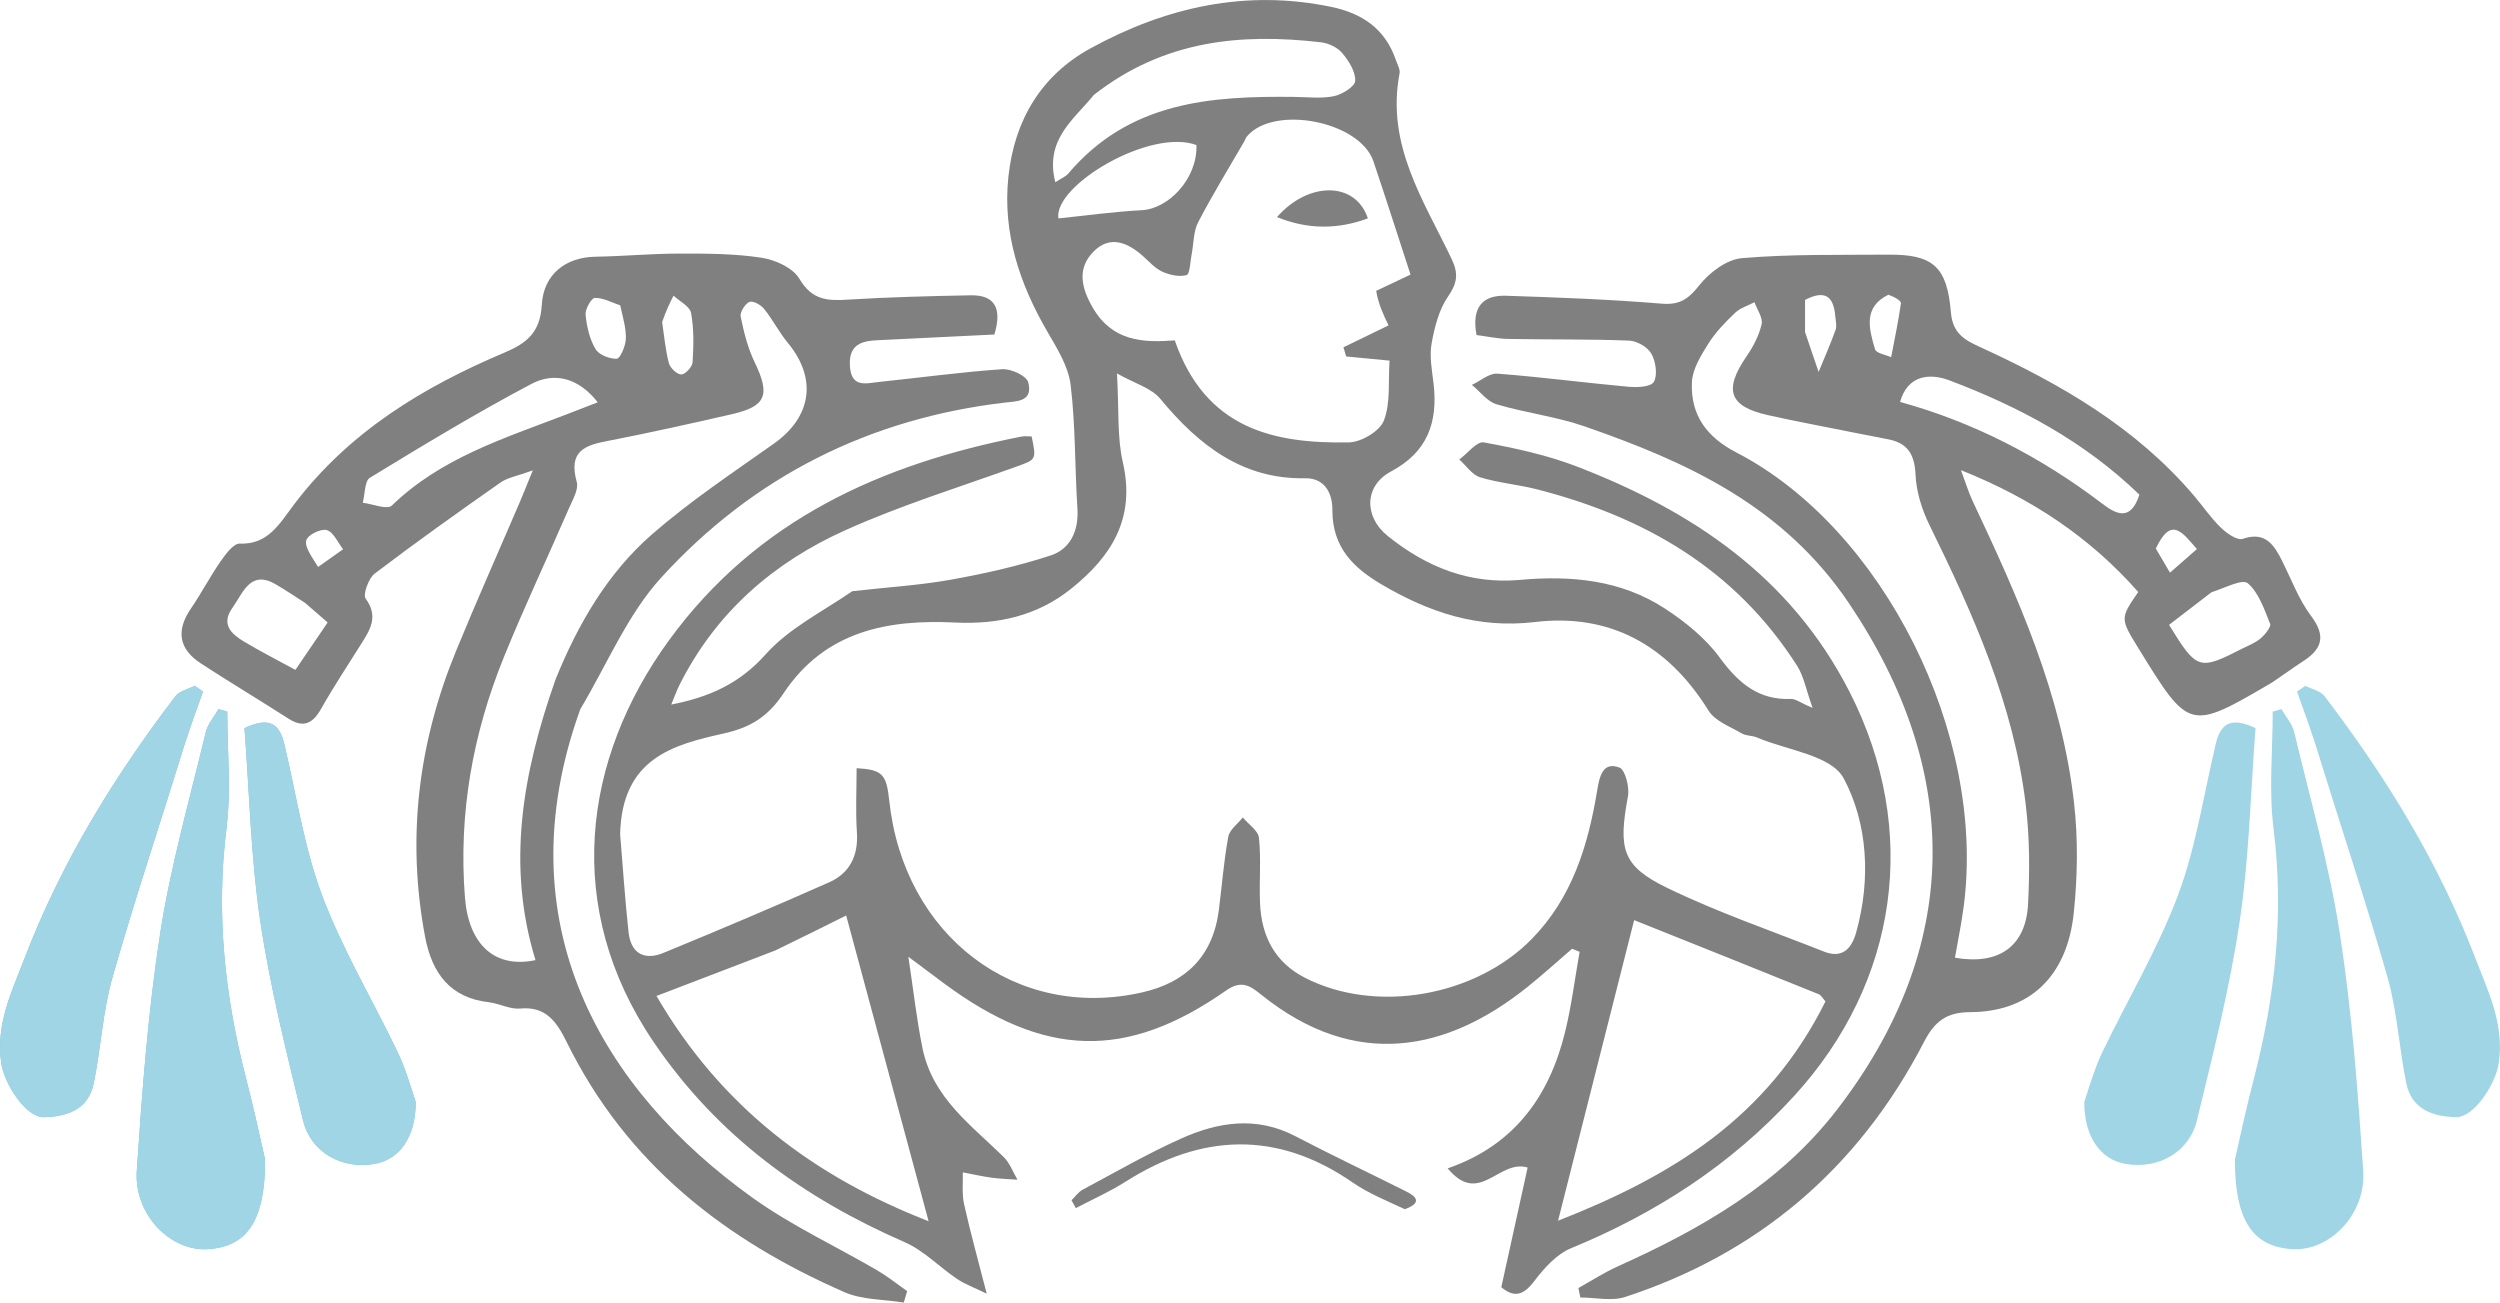
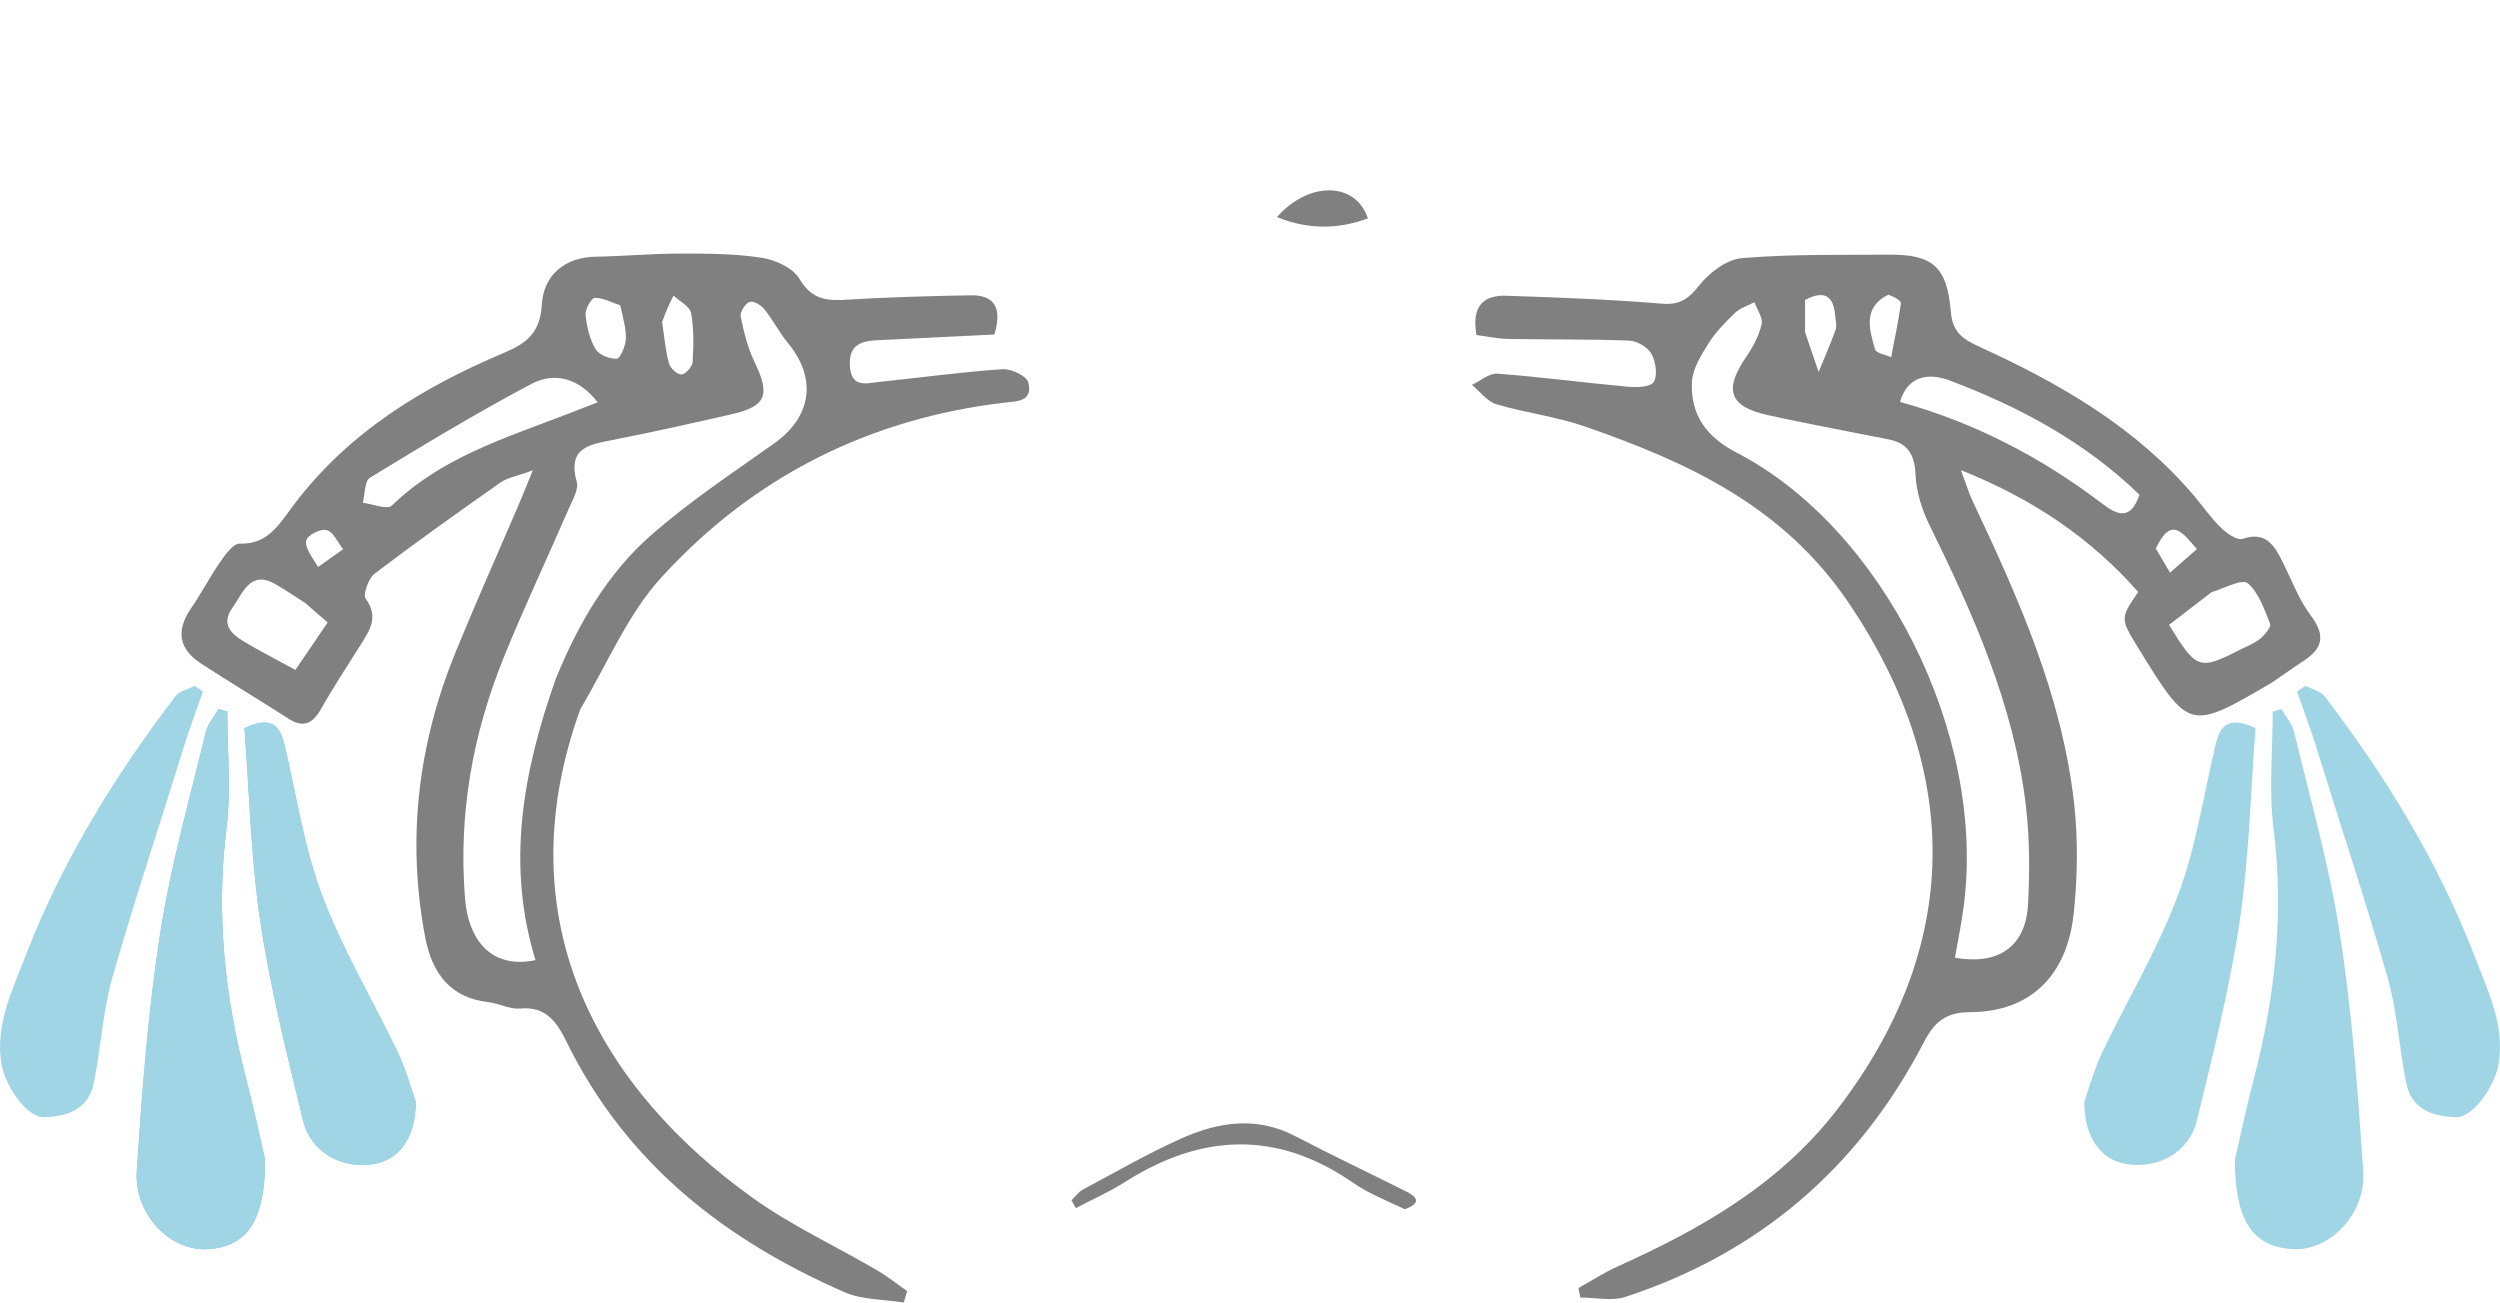
<svg xmlns="http://www.w3.org/2000/svg" xmlns:ns1="http://sodipodi.sourceforge.net/DTD/sodipodi-0.dtd" xmlns:ns2="http://www.inkscape.org/namespaces/inkscape" version="1.1" id="svg1" width="723.292" height="377" viewBox="0 0 723.292 377" ns1:docname="pullin-hose-no-text-transparent-dark.svg" ns2:version="1.3.2 (091e20e, 2023-11-25, custom)">
  <defs id="defs1">
    <clipPath clipPathUnits="userSpaceOnUse" id="clipPath2">
-       <path d="M 0,792 H 612 V 0 H 0 Z" transform="translate(-295.125,-501.519)" id="path2" />
+       <path d="M 0,792 H 612 H 0 Z" transform="translate(-295.125,-501.519)" id="path2" />
    </clipPath>
    <clipPath clipPathUnits="userSpaceOnUse" id="clipPath4">
      <path d="M 0,792 H 612 V 0 H 0 Z" transform="translate(-503.299,-413.961)" id="path4" />
    </clipPath>
    <clipPath clipPathUnits="userSpaceOnUse" id="clipPath6">
      <path d="M 0,792 H 612 V 0 H 0 Z" transform="translate(-104.532,-409.966)" id="path6" />
    </clipPath>
    <clipPath clipPathUnits="userSpaceOnUse" id="clipPath8">
      <path d="M 0,792 H 612 V 0 H 0 Z" transform="translate(-93.035,-281.354)" id="path8" />
    </clipPath>
    <clipPath clipPathUnits="userSpaceOnUse" id="clipPath10">
      <path d="M 0,792 H 612 V 0 H 0 Z" transform="translate(-125.723,-293.867)" id="path10" />
    </clipPath>
    <clipPath clipPathUnits="userSpaceOnUse" id="clipPath12">
-       <path d="M 0,792 H 612 V 0 H 0 Z" transform="translate(-75.567,-371.467)" id="path12" />
-     </clipPath>
+       </clipPath>
    <clipPath clipPathUnits="userSpaceOnUse" id="clipPath14">
      <path d="M 0,792 H 612 V 0 H 0 Z" transform="translate(-93.035,-281.354)" id="path14" />
    </clipPath>
    <clipPath clipPathUnits="userSpaceOnUse" id="clipPath16">
      <path d="M 0,792 H 612 V 0 H 0 Z" transform="translate(-125.723,-293.867)" id="path16" />
    </clipPath>
    <clipPath clipPathUnits="userSpaceOnUse" id="clipPath18">
      <path d="M 0,792 H 612 V 0 H 0 Z" transform="translate(-75.567,-371.467)" id="path18" />
    </clipPath>
    <clipPath clipPathUnits="userSpaceOnUse" id="clipPath20">
      <path d="M 0,792 H 612 V 0 H 0 Z" transform="translate(-520.459,-281.357)" id="path20" />
    </clipPath>
    <clipPath clipPathUnits="userSpaceOnUse" id="clipPath22">
      <path d="M 0,792 H 612 V 0 H 0 Z" transform="translate(-487.771,-293.87)" id="path22" />
    </clipPath>
    <clipPath clipPathUnits="userSpaceOnUse" id="clipPath24">
      <path d="M 0,792 H 612 V 0 H 0 Z" transform="translate(-537.927,-371.471)" id="path24" />
    </clipPath>
    <clipPath clipPathUnits="userSpaceOnUse" id="clipPath26">
      <path d="M 0,792 H 612 V 0 H 0 Z" transform="translate(-340.343,-270.601)" id="path26" />
    </clipPath>
    <clipPath clipPathUnits="userSpaceOnUse" id="clipPath28">
      <path d="M 0,792 H 612 V 0 H 0 Z" transform="translate(-312.603,-485.881)" id="path28" />
    </clipPath>
    <clipPath clipPathUnits="userSpaceOnUse" id="clipPath31">
      <path d="M 0,792 H 612 V 0 H 0 Z" transform="translate(-520.439,-111)" id="path31" />
    </clipPath>
    <clipPath clipPathUnits="userSpaceOnUse" id="clipPath33">
      <path d="M 0,792 H 612 V 0 H 0 Z" transform="translate(-519.359,-109.027)" id="path33" />
    </clipPath>
    <clipPath clipPathUnits="userSpaceOnUse" id="clipPath35">
      <path d="M 0,792 H 612 V 0 H 0 Z" transform="translate(-43.439,-110.128)" id="path35" />
    </clipPath>
    <clipPath clipPathUnits="userSpaceOnUse" id="clipPath37">
      <path d="M 0,792 H 612 V 0 H 0 Z" transform="translate(-42.359,-108.155)" id="path37" />
    </clipPath>
    <clipPath clipPathUnits="userSpaceOnUse" id="clipPath38">
      <path d="M 67.086,215.732 H 540.942 V 154.126 H 67.086 Z" transform="translate(-399.419,-182.982)" id="path38" />
    </clipPath>
    <clipPath clipPathUnits="userSpaceOnUse" id="clipPath39">
      <path d="M 67.086,215.732 H 540.942 V 154.126 H 67.086 Z" transform="translate(-426.253,-164.164)" id="path39" />
    </clipPath>
    <clipPath clipPathUnits="userSpaceOnUse" id="clipPath40">
      <path d="M 67.086,215.732 H 540.942 V 154.126 H 67.086 Z" transform="translate(-287.815,-176.039)" id="path40" />
    </clipPath>
    <clipPath clipPathUnits="userSpaceOnUse" id="clipPath41">
      <path d="M 67.086,215.732 H 540.942 V 154.126 H 67.086 Z" transform="translate(-127.176,-154.807)" id="path41" />
    </clipPath>
    <clipPath clipPathUnits="userSpaceOnUse" id="clipPath42">
      <path d="M 67.086,215.732 H 540.942 V 154.126 H 67.086 Z" transform="translate(-79.402,-206.617)" id="path42" />
    </clipPath>
    <clipPath clipPathUnits="userSpaceOnUse" id="clipPath43">
      <path d="M 67.086,215.732 H 540.942 V 154.126 H 67.086 Z" transform="translate(-491.71,-157.468)" id="path43" />
    </clipPath>
    <clipPath clipPathUnits="userSpaceOnUse" id="clipPath44">
-       <path d="M 67.086,215.732 H 540.942 V 154.126 H 67.086 Z" transform="translate(-509.082,-192.884)" id="path44" />
-     </clipPath>
+       </clipPath>
    <clipPath clipPathUnits="userSpaceOnUse" id="clipPath45">
      <path d="M 67.086,215.732 H 540.942 V 154.126 H 67.086 Z" transform="translate(-166.224,-183.973)" id="path45" />
    </clipPath>
    <clipPath clipPathUnits="userSpaceOnUse" id="clipPath46">
      <path d="M 67.086,215.732 H 540.942 V 154.126 H 67.086 Z" transform="translate(-205.017,-200.766)" id="path46" />
    </clipPath>
    <clipPath clipPathUnits="userSpaceOnUse" id="clipPath47">
      <path d="M 67.086,215.732 H 540.942 V 154.126 H 67.086 Z" transform="translate(-252.953,-167.178)" id="path47" />
    </clipPath>
    <clipPath clipPathUnits="userSpaceOnUse" id="clipPath48">
      <path d="M 67.086,215.732 H 540.942 V 154.126 H 67.086 Z" transform="translate(-326.656,-209.234)" id="path48" />
    </clipPath>
    <clipPath clipPathUnits="userSpaceOnUse" id="clipPath60">
      <path d="M 0,792 H 612 V 0 H 0 Z" transform="matrix(1.333,0,0,-1.333,0,1056)" id="path60" />
    </clipPath>
  </defs>
  <ns1:namedview id="namedview1" pagecolor="#505050" bordercolor="#ffffff" borderopacity="1" ns2:showpageshadow="false" ns2:pageopacity="0" ns2:pagecheckerboard="true" ns2:deskcolor="#505050" ns2:zoom="1.4142136" ns2:cx="-68.942909" ns2:cy="394.91913" ns2:window-width="3840" ns2:window-height="2089" ns2:window-x="-8" ns2:window-y="-8" ns2:window-maximized="1" ns2:current-layer="layer-MC0" showborder="true" labelstyle="default">
    <ns2:page x="0" y="0" ns2:label="1" id="page1" width="723.292" height="377" margin="127.034 0 345.349" bleed="0" ns2:export-filename="pullin-hose.png" ns2:export-xdpi="96" ns2:export-ydpi="96" />
  </ns1:namedview>
  <g id="layer-MC0" ns2:groupmode="layer" ns2:label="Layer 1" transform="translate(-47.35,270.083)">
    <path id="path1" d="m 0,0 c -10.059,3.714 -31.038,-8.761 -29.963,-15.928 6.135,0.628 12.112,1.477 18.114,1.785 C -6.065,-13.845 0.251,-7.3 0,0 m -22.254,10.891 c -4.305,-5.347 -10.73,-9.664 -8.376,-18.965 1.272,0.831 2.22,1.181 2.806,1.873 13.268,15.658 30.927,16.849 49.021,16.648 2.892,-0.032 5.861,-0.408 8.652,0.157 1.773,0.36 4.577,2.118 4.617,3.333 0.067,2.007 -1.422,4.373 -2.838,6.035 -1.066,1.252 -2.993,2.144 -4.626,2.331 -17.304,1.979 -33.968,0.52 -49.256,-11.412 M -91.4,-174.813 c -8.491,-3.252 -16.982,-6.504 -25.793,-9.878 14.091,-24.209 34.261,-39.237 59.062,-48.889 -6.1,22.622 -11.986,44.451 -17.891,66.355 -4.778,-2.379 -9.664,-4.811 -15.378,-7.588 m 227.922,-11.066 c -0.493,0.541 -0.892,1.341 -1.493,1.584 -13.49,5.456 -27.002,10.851 -40.029,16.065 -5.274,-20.834 -10.682,-42.197 -16.515,-65.242 24.669,9.688 45.435,22.266 58.037,47.593 m -97.51,154.231 c 2.896,1.369 5.791,2.737 7.456,3.524 -2.87,8.777 -5.397,16.704 -8.056,24.582 C 35.475,5.16 16.845,8.809 10.965,1.878 10.714,1.582 10.597,1.161 10.396,0.812 7.025,-5.028 3.486,-10.77 0.373,-16.759 c -1.031,-1.983 -0.951,-4.602 -1.409,-6.924 -0.314,-1.596 -0.385,-4.341 -1.081,-4.538 -1.6,-0.452 -3.65,0.003 -5.264,0.721 -1.55,0.69 -2.821,2.128 -4.145,3.322 -3.403,3.067 -7.262,4.664 -10.823,1.036 -3.595,-3.662 -2.658,-7.874 -0.111,-12.224 4.231,-7.228 10.817,-7.568 17.758,-7.034 6.675,-19.244 21.51,-22.437 37.792,-22.14 2.662,0.049 6.682,2.393 7.595,4.747 1.483,3.824 0.92,8.533 1.23,12.998 -3.876,0.374 -6.649,0.642 -9.422,0.909 l -0.583,1.991 c 3.285,1.595 6.571,3.189 9.785,4.749 -1.102,2.295 -2.179,4.541 -2.683,7.498 m -164.093,-117.94 c 0.593,-7.074 1.06,-14.165 1.822,-21.22 0.523,-4.841 3.608,-6.161 7.536,-4.546 12.066,4.962 24.092,10.043 36.028,15.343 4.303,1.911 6.352,5.609 6.003,10.831 -0.309,4.617 -0.065,9.273 -0.065,13.932 5.583,-0.328 6.471,-1.271 7.078,-6.986 3.122,-29.421 27.522,-47.942 54.971,-41.661 9.235,2.114 15.296,7.639 16.591,17.97 0.66,5.267 1.067,10.581 2.027,15.783 0.287,1.556 2.059,2.805 3.151,4.195 1.227,-1.473 3.349,-2.843 3.514,-4.438 0.482,-4.66 0.03,-9.418 0.227,-14.124 0.304,-7.294 3.283,-12.906 9.717,-16.213 15.382,-7.904 37.023,-4.116 49.307,8.447 8.681,8.879 12.185,20.171 14.163,32.255 0.495,3.028 1.242,6.291 4.854,4.891 1.213,-0.471 2.182,-4.247 1.818,-6.215 -2.122,-11.44 -1.316,-15.118 8.516,-19.887 11.03,-5.35 22.661,-9.324 34.053,-13.835 3.795,-1.503 5.919,0.448 6.96,4.168 3.227,11.524 2.509,23.645 -2.692,33.411 -2.705,5.078 -12.286,6.097 -18.785,8.886 -1.065,0.457 -2.39,0.333 -3.366,0.91 -2.517,1.488 -5.767,2.625 -7.207,4.948 -8.982,14.495 -21.735,21.119 -37.683,19.215 -12.322,-1.471 -22.939,2.071 -33.292,8.174 -6.049,3.566 -10.696,8.005 -10.658,16.163 0.019,3.859 -1.831,6.947 -5.927,6.869 -13.473,-0.256 -22.983,7.039 -31.381,17.194 -2.004,2.423 -5.607,3.375 -9.441,5.553 0.456,-7.961 0.008,-13.82 1.262,-19.24 2.863,-12.381 -2.637,-20.572 -11.131,-27.423 -7.402,-5.97 -16.041,-7.852 -25.246,-7.399 -14.569,0.718 -28.234,-1.789 -37.243,-15.341 -3.451,-5.189 -7.283,-7.459 -12.969,-8.732 -10.885,-2.437 -22.118,-5.287 -22.512,-21.878 m 50.389,52.749 c 7.385,0.853 14.368,1.255 21.221,2.473 7.354,1.308 14.709,2.96 21.824,5.283 4.154,1.355 6.145,5.202 5.818,10.221 -0.58,8.928 -0.398,17.94 -1.473,26.79 -0.485,3.995 -2.909,7.887 -4.995,11.474 -6.044,10.392 -9.815,21.461 -8.511,33.731 1.313,12.36 7.201,22.029 17.787,27.836 16.467,9.034 33.861,12.871 52.364,8.999 6.454,-1.351 11.599,-4.606 13.953,-11.536 0.321,-0.944 0.959,-1.998 0.794,-2.861 -2.97,-15.533 5.236,-27.589 11.285,-40.262 1.526,-3.198 1.274,-5.243 -0.775,-8.202 -1.961,-2.831 -2.928,-6.663 -3.561,-10.208 -0.489,-2.734 0.079,-5.723 0.418,-8.567 1.028,-8.622 -1.384,-15.002 -9.221,-19.178 -5.787,-3.082 -5.956,-9.783 -0.73,-13.992 8.431,-6.79 17.812,-10.524 28.701,-9.543 11.001,0.992 21.878,0.054 31.508,-6.243 4.392,-2.871 8.77,-6.393 11.883,-10.653 4.105,-5.619 8.534,-9.225 15.437,-8.943 0.977,0.04 1.987,-0.791 4.701,-1.958 -1.421,3.973 -1.919,6.889 -3.354,9.139 -13.554,21.254 -33.395,32.364 -56.336,38.282 -4.127,1.065 -8.432,1.408 -12.5,2.653 -1.706,0.523 -3.006,2.523 -4.492,3.852 1.787,1.317 3.8,3.996 5.323,3.716 6.842,-1.257 13.756,-2.749 20.261,-5.26 24.658,-9.519 46.226,-23.631 59.11,-48.872 15.375,-30.12 10.512,-63.062 -11.987,-87.689 -13.758,-15.059 -30.14,-25.529 -48.478,-33.09 -3.085,-1.273 -5.806,-4.289 -7.957,-7.123 -2.341,-3.083 -4.335,-3.682 -7.157,-1.327 1.929,8.759 3.823,17.366 5.718,25.974 -6.326,1.877 -10.422,-8.498 -17.358,-0.182 14.26,4.933 21.977,15.415 25.451,29.459 1.423,5.75 2.147,11.692 3.19,17.547 -0.546,0.219 -1.093,0.439 -1.639,0.659 -3.229,-2.775 -6.382,-5.653 -9.697,-8.308 -17.437,-13.97 -37.319,-18.081 -57.709,-1.709 -2.29,1.837 -4.232,3.375 -7.635,0.99 -21.694,-15.201 -39.489,-14.622 -61.265,1.506 -2.46,1.822 -4.907,3.666 -7.745,5.787 1.074,-7.089 1.775,-13.539 3.069,-19.853 2.221,-10.836 10.627,-16.698 17.663,-23.656 1.293,-1.279 1.982,-3.238 2.95,-4.883 -1.885,0.139 -3.782,0.187 -5.652,0.444 -2.084,0.286 -4.144,0.764 -6.215,1.157 0.067,-2.291 -0.217,-4.67 0.267,-6.858 1.316,-5.948 2.958,-11.818 4.922,-19.479 -2.822,1.379 -4.759,2.069 -6.431,3.197 -3.833,2.584 -7.229,6.169 -11.344,7.965 -21.799,9.513 -40.587,22.919 -54.523,43.466 -19.763,29.137 -15.353,61.449 3.268,87.084 19.233,26.474 46.451,38.391 76.577,44.318 0.722,0.142 1.492,0.018 2.209,0.018 1.062,-5.142 1.011,-4.987 -3.531,-6.621 -12.373,-4.449 -24.978,-8.352 -36.972,-13.752 -15.317,-6.895 -27.948,-17.629 -35.938,-33.562 -0.602,-1.202 -1.051,-2.488 -1.787,-4.252 8.224,1.615 14.757,4.478 20.506,10.912 5.019,5.618 12.139,9.147 18.79,13.69" style="fill:#808080;fill-opacity:1;fill-rule:nonzero;stroke:none" transform="matrix(1.333,0,0,-1.333,393.5,-228.124)" clip-path="url(#clipPath2)" />
    <path id="path3" d="m 0,0 c 0.933,-1.584 1.864,-3.169 3.077,-5.23 2.276,1.992 3.95,3.459 5.85,5.122 C 5.854,3.292 3.421,7.276 0,0 m -58.042,55.091 c -5.516,-2.69 -4.228,-7.405 -2.893,-11.854 0.261,-0.87 2.279,-1.154 3.486,-1.709 0.742,3.89 1.573,7.766 2.123,11.687 0.077,0.551 -1.23,1.317 -2.716,1.876 m -18.089,-8.131 2.942,-8.633 c 1.246,3.042 2.577,6.05 3.683,9.148 0.314,0.874 0.008,2.013 -0.077,3.025 -0.363,4.325 -2.311,5.677 -6.548,3.463 z M 12.067,-9.497 c -3.079,-2.365 -6.159,-4.731 -9.194,-7.063 5.994,-9.786 6.516,-9.943 15.712,-5.245 1.397,0.713 2.923,1.272 4.116,2.267 0.963,0.803 2.37,2.534 2.105,3.199 -1.253,3.146 -2.478,6.751 -4.815,8.781 -1.194,1.039 -4.704,-0.886 -7.924,-1.939 m -67.579,41.318 c 15.976,-4.4 30.535,-11.925 43.906,-22.097 3.129,-2.382 6.152,-3.792 8.046,1.965 -12.028,11.628 -26.199,19.123 -41.236,24.811 -4.249,1.608 -9.054,1.2 -10.716,-4.679 M -66.51,25.358 c -5.91,1.195 -11.841,2.293 -17.726,3.609 -8.392,1.876 -9.59,5.481 -4.608,12.73 1.441,2.095 2.719,4.522 3.288,6.997 0.316,1.375 -0.985,3.163 -1.556,4.765 -1.413,-0.742 -3.063,-1.21 -4.189,-2.286 -2.127,-2.031 -4.25,-4.205 -5.821,-6.707 -1.596,-2.542 -3.438,-5.505 -3.566,-8.364 -0.329,-7.261 3.344,-11.988 9.65,-15.252 31.919,-16.526 54.21,-61.204 49.355,-98.43 -0.491,-3.768 -1.27,-7.493 -1.914,-11.224 9.563,-1.679 15.388,2.494 15.866,11.627 0.372,7.127 0.359,14.387 -0.485,21.454 -2.616,21.916 -11.438,41.539 -20.946,60.892 -1.63,3.318 -2.83,7.213 -2.993,10.903 -0.202,4.56 -1.886,6.858 -5.923,7.636 -2.485,0.479 -4.969,0.975 -8.432,1.65 M 25.215,-29.084 C 7.274,-39.58 7.274,-39.58 -3.717,-21.742 c -4.045,6.563 -4.045,6.563 -0.102,12.318 -10.381,11.742 -22.831,20.169 -38.473,26.441 1.138,-3.056 1.676,-4.891 2.477,-6.588 9.885,-20.963 19.427,-42.115 22.074,-65.701 0.881,-7.854 0.753,-15.991 -0.073,-23.863 -1.445,-13.754 -9.577,-21.441 -22.5,-21.487 -5.055,-0.018 -7.644,-1.926 -9.976,-6.426 -14.393,-27.79 -36.309,-46.022 -64.846,-55.378 -2.982,-0.977 -6.502,-0.131 -9.772,-0.131 -0.137,0.687 -0.275,1.374 -0.411,2.062 2.834,1.574 5.581,3.364 8.516,4.687 18.027,8.124 35.142,17.781 47.732,34.177 26.846,34.963 27.247,72.892 2.542,109.648 -14.327,21.316 -35.226,30.766 -57.369,38.471 -6.234,2.169 -12.894,2.943 -19.23,4.836 -1.985,0.594 -3.55,2.757 -5.307,4.201 1.846,0.858 3.749,2.566 5.529,2.433 9.469,-0.715 18.9,-1.976 28.362,-2.835 1.91,-0.174 4.884,-0.103 5.59,1.058 0.86,1.413 0.416,4.471 -0.54,6.124 -0.854,1.475 -3.146,2.759 -4.849,2.826 -8.732,0.34 -17.479,0.204 -26.219,0.363 -2.264,0.041 -4.52,0.543 -6.876,0.845 -1.133,6.115 1.4,8.695 6.408,8.531 11.254,-0.369 22.518,-0.784 33.739,-1.716 3.843,-0.319 5.759,0.887 8.166,3.937 2.229,2.825 5.997,5.662 9.281,5.94 10.544,0.895 21.178,0.672 31.778,0.757 9.665,0.078 12.768,-2.543 13.592,-12.539 0.393,-4.752 3.245,-6.096 6.486,-7.584 17.214,-7.91 33.548,-17.231 46.316,-32.245 1.944,-2.286 3.653,-4.831 5.791,-6.884 1.292,-1.241 3.533,-2.843 4.777,-2.418 4.847,1.655 6.766,-1.264 8.595,-4.948 1.979,-3.985 3.583,-8.31 6.194,-11.78 3.376,-4.487 2.321,-7.245 -1.765,-9.879 -2.152,-1.388 -4.217,-2.928 -6.705,-4.595" style="fill:#808080;fill-opacity:1;fill-rule:nonzero;stroke:none" transform="matrix(1.333,0,0,-1.333,671.066,-111.38)" clip-path="url(#clipPath4)" />
    <path id="path5" d="M 0,0 C 1.812,1.281 3.623,2.562 5.435,3.843 4.273,5.31 3.316,7.608 1.89,8 0.585,8.357 -2.245,6.955 -2.558,5.78 -2.944,4.332 -1.422,2.316 0,0 m 65.571,56.781 c -1.835,0.609 -3.676,1.648 -5.501,1.615 -0.737,-0.012 -2.128,-2.44 -2.012,-3.641 0.246,-2.559 0.875,-5.302 2.144,-7.444 0.769,-1.299 3.037,-2.154 4.615,-2.127 0.713,0.012 1.861,2.625 1.961,4.122 0.145,2.154 -0.486,4.365 -1.207,7.475 m 9.103,-3.625 c 0.452,-2.978 0.7,-6.016 1.46,-8.904 0.283,-1.073 1.767,-2.48 2.698,-2.475 0.861,0.004 2.388,1.644 2.451,2.645 0.221,3.555 0.315,7.221 -0.325,10.684 -0.27,1.466 -2.48,2.533 -3.81,3.781 -0.778,-1.551 -1.556,-3.102 -2.474,-5.731 M -2.828,-7.794 c -2.144,1.36 -4.246,2.801 -6.439,4.065 -5.468,3.151 -7.015,-1.921 -9.319,-5.139 -2.551,-3.561 -0.23,-5.68 2.426,-7.284 3.639,-2.195 7.43,-4.108 11.242,-6.189 2.419,3.558 4.618,6.793 6.996,10.291 -1.597,1.383 -2.917,2.529 -4.906,4.256 m 56.896,40.96 c 2.137,0.829 4.274,1.658 6.624,2.57 -4.122,5.299 -9.395,6.626 -14.381,3.992 C 34.379,33.425 22.785,26.397 11.227,19.347 10.104,18.663 10.181,15.789 9.7,13.931 c 2.162,-0.249 5.279,-1.6 6.337,-0.578 10.665,10.301 24.11,14.484 38.031,19.813 m -2.531,-57.585 c 4.865,12.026 11.322,23.099 20.862,31.433 8.322,7.271 17.56,13.4 26.559,19.774 8.183,5.797 9.399,14.13 2.997,21.851 -1.888,2.276 -3.259,5.026 -5.12,7.331 -0.727,0.901 -2.379,1.861 -3.195,1.557 -0.927,-0.345 -2.116,-2.243 -1.924,-3.176 0.692,-3.367 1.54,-6.815 3.015,-9.864 3.457,-7.149 2.576,-9.619 -4.947,-11.338 C 80.873,31.114 71.95,29.111 62.983,27.375 58.063,26.423 54.226,25.293 56.147,18.43 56.592,16.841 55.25,14.567 54.456,12.741 49.771,1.957 44.752,-8.674 40.326,-19.574 c -6.753,-16.629 -9.882,-34.03 -8.45,-52.166 0.816,-10.322 6.561,-15.458 15.312,-13.593 -6.313,20.559 -2.859,40.43 4.349,60.914 m 5.371,-6.47 c -16.839,-46.629 4.926,-82.823 37.473,-106.081 8.474,-6.056 18.004,-10.459 27.002,-15.713 2.254,-1.317 4.322,-2.988 6.475,-4.497 -0.247,-0.825 -0.494,-1.651 -0.742,-2.476 -4.314,0.706 -8.97,0.543 -12.887,2.258 -25.611,11.21 -47.19,27.647 -60.295,54.329 -2.24,4.56 -4.633,7.735 -10.085,7.225 -2.22,-0.208 -4.53,1.109 -6.836,1.375 -8.184,0.943 -12.262,6.079 -13.796,14.239 -4.026,21.414 -1.453,42.03 6.702,61.93 4.393,10.719 9.114,21.29 13.676,31.932 0.778,1.814 1.504,3.654 3.011,7.33 -3.42,-1.252 -5.467,-1.555 -7.019,-2.643 -9.198,-6.45 -18.359,-12.97 -27.32,-19.778 -1.301,-0.989 -2.568,-4.552 -1.96,-5.381 2.91,-3.972 0.935,-6.87 -1.034,-10.005 C 6.375,-21.459 3.357,-26 0.678,-30.753 c -1.862,-3.304 -3.889,-4.237 -7.122,-2.159 -6.304,4.053 -12.733,7.888 -19.011,11.982 -4.688,3.056 -5.484,7.03 -2.148,11.901 2.272,3.317 4.145,6.939 6.44,10.235 1.102,1.582 2.813,3.919 4.172,3.863 6.172,-0.253 8.648,4.376 11.797,8.528 12.027,15.86 28.164,25.526 45.663,32.93 4.724,1.998 7.746,4.286 8.087,10.372 0.374,6.695 5.279,10.329 11.59,10.433 6.109,0.101 12.214,0.68 18.321,0.683 5.94,0.004 11.943,-0.004 17.794,-0.904 2.962,-0.456 6.778,-2.151 8.221,-4.593 2.732,-4.62 6.068,-4.771 10.375,-4.506 8.911,0.55 17.844,0.78 26.771,0.946 5.283,0.099 6.873,-2.853 5.152,-8.51 -8.372,-0.411 -16.842,-0.841 -25.313,-1.237 -3.399,-0.159 -6.277,-0.843 -6.047,-5.48 0.248,-5.006 3.598,-3.857 6.395,-3.567 8.893,0.922 17.765,2.142 26.675,2.756 1.902,0.131 5.281,-1.422 5.649,-2.863 1.083,-4.238 -2.516,-4.083 -5.181,-4.398 C 119.874,32.228 94.625,19.808 74.422,-2.366 67.213,-10.277 62.781,-21.003 56.908,-30.889" style="fill:#808080;fill-opacity:1;fill-rule:nonzero;stroke:none" transform="matrix(1.333,0,0,-1.333,139.376,-106.054)" clip-path="url(#clipPath6)" />
    <path id="path7" d="m 0,0 c 0.014,-13.15 -3.829,-18.935 -12.53,-19.425 -8.048,-0.454 -15.949,7.548 -15.319,17.001 1.146,17.2 2.44,34.461 5.065,51.457 2.278,14.755 6.426,29.195 9.903,43.731 0.432,1.806 1.824,3.357 2.772,5.027 0.634,-0.184 1.269,-0.367 1.903,-0.551 0,-8.461 0.866,-17.043 -0.176,-25.359 C -10.704,53.357 -8.734,35.412 -4.122,17.589 -2.66,11.937 -1.373,6.233 0,0" style="fill:#71c2e5;fill-opacity:1;fill-rule:nonzero;stroke:none" transform="matrix(1.333,0,0,-1.333,124.047,65.429)" clip-path="url(#clipPath8)" />
    <path id="path9" d="m 0,0 c -0.015,-7.52 -3.43,-12.452 -8.927,-13.431 -6.991,-1.243 -13.823,2.424 -15.52,9.408 -3.482,14.329 -7.123,28.694 -9.295,43.278 -2.08,13.972 -2.383,28.239 -3.429,41.895 5.575,2.633 7.63,0.722 8.608,-3.344 2.64,-10.984 4.274,-22.388 8.188,-32.841 C -15.956,33.163 -9.417,22.254 -3.952,10.874 -2.366,7.57 -1.302,3.987 0,0" style="fill:#72c1e4;fill-opacity:1;fill-rule:nonzero;stroke:none" transform="matrix(1.333,0,0,-1.333,167.63,48.745)" clip-path="url(#clipPath10)" />
    <path id="path11" d="m 0,0 c -5.28,-17.128 -10.833,-33.676 -15.629,-50.464 -2.13,-7.452 -2.532,-15.435 -4.094,-23.093 -1.202,-5.892 -6.098,-7.225 -10.739,-7.356 -4.001,-0.113 -8.683,7.245 -9.342,11.756 -1.237,8.459 2.361,15.644 5.129,22.867 7.95,20.739 19.427,39.341 32.673,56.732 0.898,1.179 2.776,1.526 4.199,2.26 C 2.795,12.288 3.393,11.874 3.99,11.46 2.671,7.801 1.353,4.142 0,0" style="fill:#72c1e4;fill-opacity:1;fill-rule:nonzero;stroke:none" transform="matrix(1.333,0,0,-1.333,100.757,-54.722)" clip-path="url(#clipPath12)" />
    <path id="path13" d="m 0,0 c 0.014,-13.15 -3.829,-18.935 -12.53,-19.425 -8.048,-0.454 -15.949,7.548 -15.319,17.001 1.146,17.2 2.44,34.461 5.065,51.457 2.278,14.755 6.426,29.195 9.903,43.731 0.432,1.806 1.824,3.357 2.772,5.027 0.634,-0.184 1.269,-0.367 1.903,-0.551 0,-8.461 0.866,-17.043 -0.176,-25.359 C -10.704,53.357 -8.734,35.412 -4.122,17.589 -2.66,11.937 -1.373,6.233 0,0" style="fill:#a0d5e5;fill-opacity:1;fill-rule:nonzero;stroke:none" transform="matrix(1.333,0,0,-1.333,124.047,65.429)" clip-path="url(#clipPath14)" />
    <path id="path15" d="m 0,0 c -0.015,-7.52 -3.43,-12.452 -8.927,-13.431 -6.991,-1.243 -13.823,2.424 -15.52,9.408 -3.482,14.329 -7.123,28.694 -9.295,43.278 -2.08,13.972 -2.383,28.239 -3.429,41.895 5.575,2.633 7.63,0.722 8.608,-3.344 2.64,-10.984 4.274,-22.388 8.188,-32.841 C -15.956,33.163 -9.417,22.254 -3.952,10.874 -2.366,7.57 -1.302,3.987 0,0" style="fill:#a0d5e5;fill-opacity:1;fill-rule:nonzero;stroke:none" transform="matrix(1.333,0,0,-1.333,167.63,48.745)" clip-path="url(#clipPath16)" />
    <path id="path17" d="m 0,0 c -5.28,-17.128 -10.833,-33.676 -15.629,-50.464 -2.13,-7.452 -2.532,-15.435 -4.094,-23.093 -1.202,-5.892 -6.098,-7.225 -10.739,-7.356 -4.001,-0.113 -8.683,7.245 -9.342,11.756 -1.237,8.459 2.361,15.644 5.129,22.867 7.95,20.739 19.427,39.341 32.673,56.732 0.898,1.179 2.776,1.526 4.199,2.26 C 2.795,12.288 3.393,11.874 3.99,11.46 2.671,7.801 1.353,4.142 0,0" style="fill:#a0d5e5;fill-opacity:1;fill-rule:nonzero;stroke:none" transform="matrix(1.333,0,0,-1.333,100.757,-54.722)" clip-path="url(#clipPath18)" />
    <path id="path19" d="m 0,0 c -0.014,-13.15 3.829,-18.936 12.531,-19.426 8.047,-0.453 15.948,7.549 15.319,17.002 -1.147,17.199 -2.441,34.461 -5.066,51.457 -2.278,14.755 -6.425,29.194 -9.903,43.731 -0.432,1.806 -1.824,3.357 -2.772,5.026 C 9.476,97.606 8.841,97.424 8.206,97.24 8.206,88.778 7.341,80.196 8.383,71.881 10.704,53.356 8.734,35.411 4.123,17.589 2.66,11.936 1.373,6.232 0,0" style="fill:#a0d5e5;fill-opacity:1;fill-rule:nonzero;stroke:none" transform="matrix(1.333,0,0,-1.333,693.945,65.424)" clip-path="url(#clipPath20)" />
    <path id="path21" d="m 0,0 c 0.016,-7.519 3.43,-12.452 8.927,-13.43 6.992,-1.244 13.823,2.423 15.52,9.407 3.483,14.33 7.123,28.695 9.295,43.278 2.08,13.973 2.383,28.239 3.43,41.895 -5.575,2.634 -7.631,0.722 -8.608,-3.343 C 25.924,66.822 24.289,55.419 20.375,44.966 15.956,33.164 9.417,22.254 3.952,10.875 2.366,7.571 1.303,3.988 0,0" style="fill:#a0d5e5;fill-opacity:1;fill-rule:nonzero;stroke:none" transform="matrix(1.333,0,0,-1.333,650.361,48.741)" clip-path="url(#clipPath22)" />
    <path id="path23" d="m 0,0 c 5.279,-17.129 10.832,-33.677 15.629,-50.465 2.129,-7.452 2.531,-15.435 4.093,-23.093 1.203,-5.892 6.098,-7.225 10.739,-7.356 4.001,-0.112 8.684,7.245 9.343,11.756 1.236,8.46 -2.362,15.644 -5.13,22.868 -7.95,20.739 -19.427,39.34 -32.672,56.731 -0.898,1.179 -2.777,1.527 -4.199,2.26 C -2.795,12.287 -3.394,11.874 -3.991,11.46 -2.672,7.801 -1.354,4.142 0,0" style="fill:#a0d5e5;fill-opacity:1;fill-rule:nonzero;stroke:none" transform="matrix(1.333,0,0,-1.333,717.236,-54.727)" clip-path="url(#clipPath24)" />
    <path id="path25" d="m 0,0 c -4.069,1.912 -7.919,3.449 -11.279,5.773 -16.502,11.413 -32.884,10.657 -49.424,0.154 -3.414,-2.169 -7.132,-3.805 -10.71,-5.687 -0.311,0.568 -0.621,1.136 -0.932,1.703 0.804,0.781 1.492,1.803 2.431,2.304 7.085,3.788 14.078,7.825 21.376,11.097 8.043,3.606 16.343,4.904 24.738,0.524 C -15.832,11.71 -7.713,7.872 0.317,3.846 2.559,2.722 3.773,1.396 0,0" style="fill:#808080;fill-opacity:1;fill-rule:nonzero;stroke:none" transform="matrix(1.333,0,0,-1.333,453.791,79.767)" clip-path="url(#clipPath26)" />
    <path id="path27" d="M 0,0 C 6.823,7.802 17.066,7.776 19.729,-0.281 13.178,-2.693 6.731,-2.73 0,0" style="fill:#808080;fill-opacity:1;fill-rule:nonzero;stroke:none" transform="matrix(1.333,0,0,-1.333,416.803,-207.274)" clip-path="url(#clipPath28)" />
  </g>
</svg>